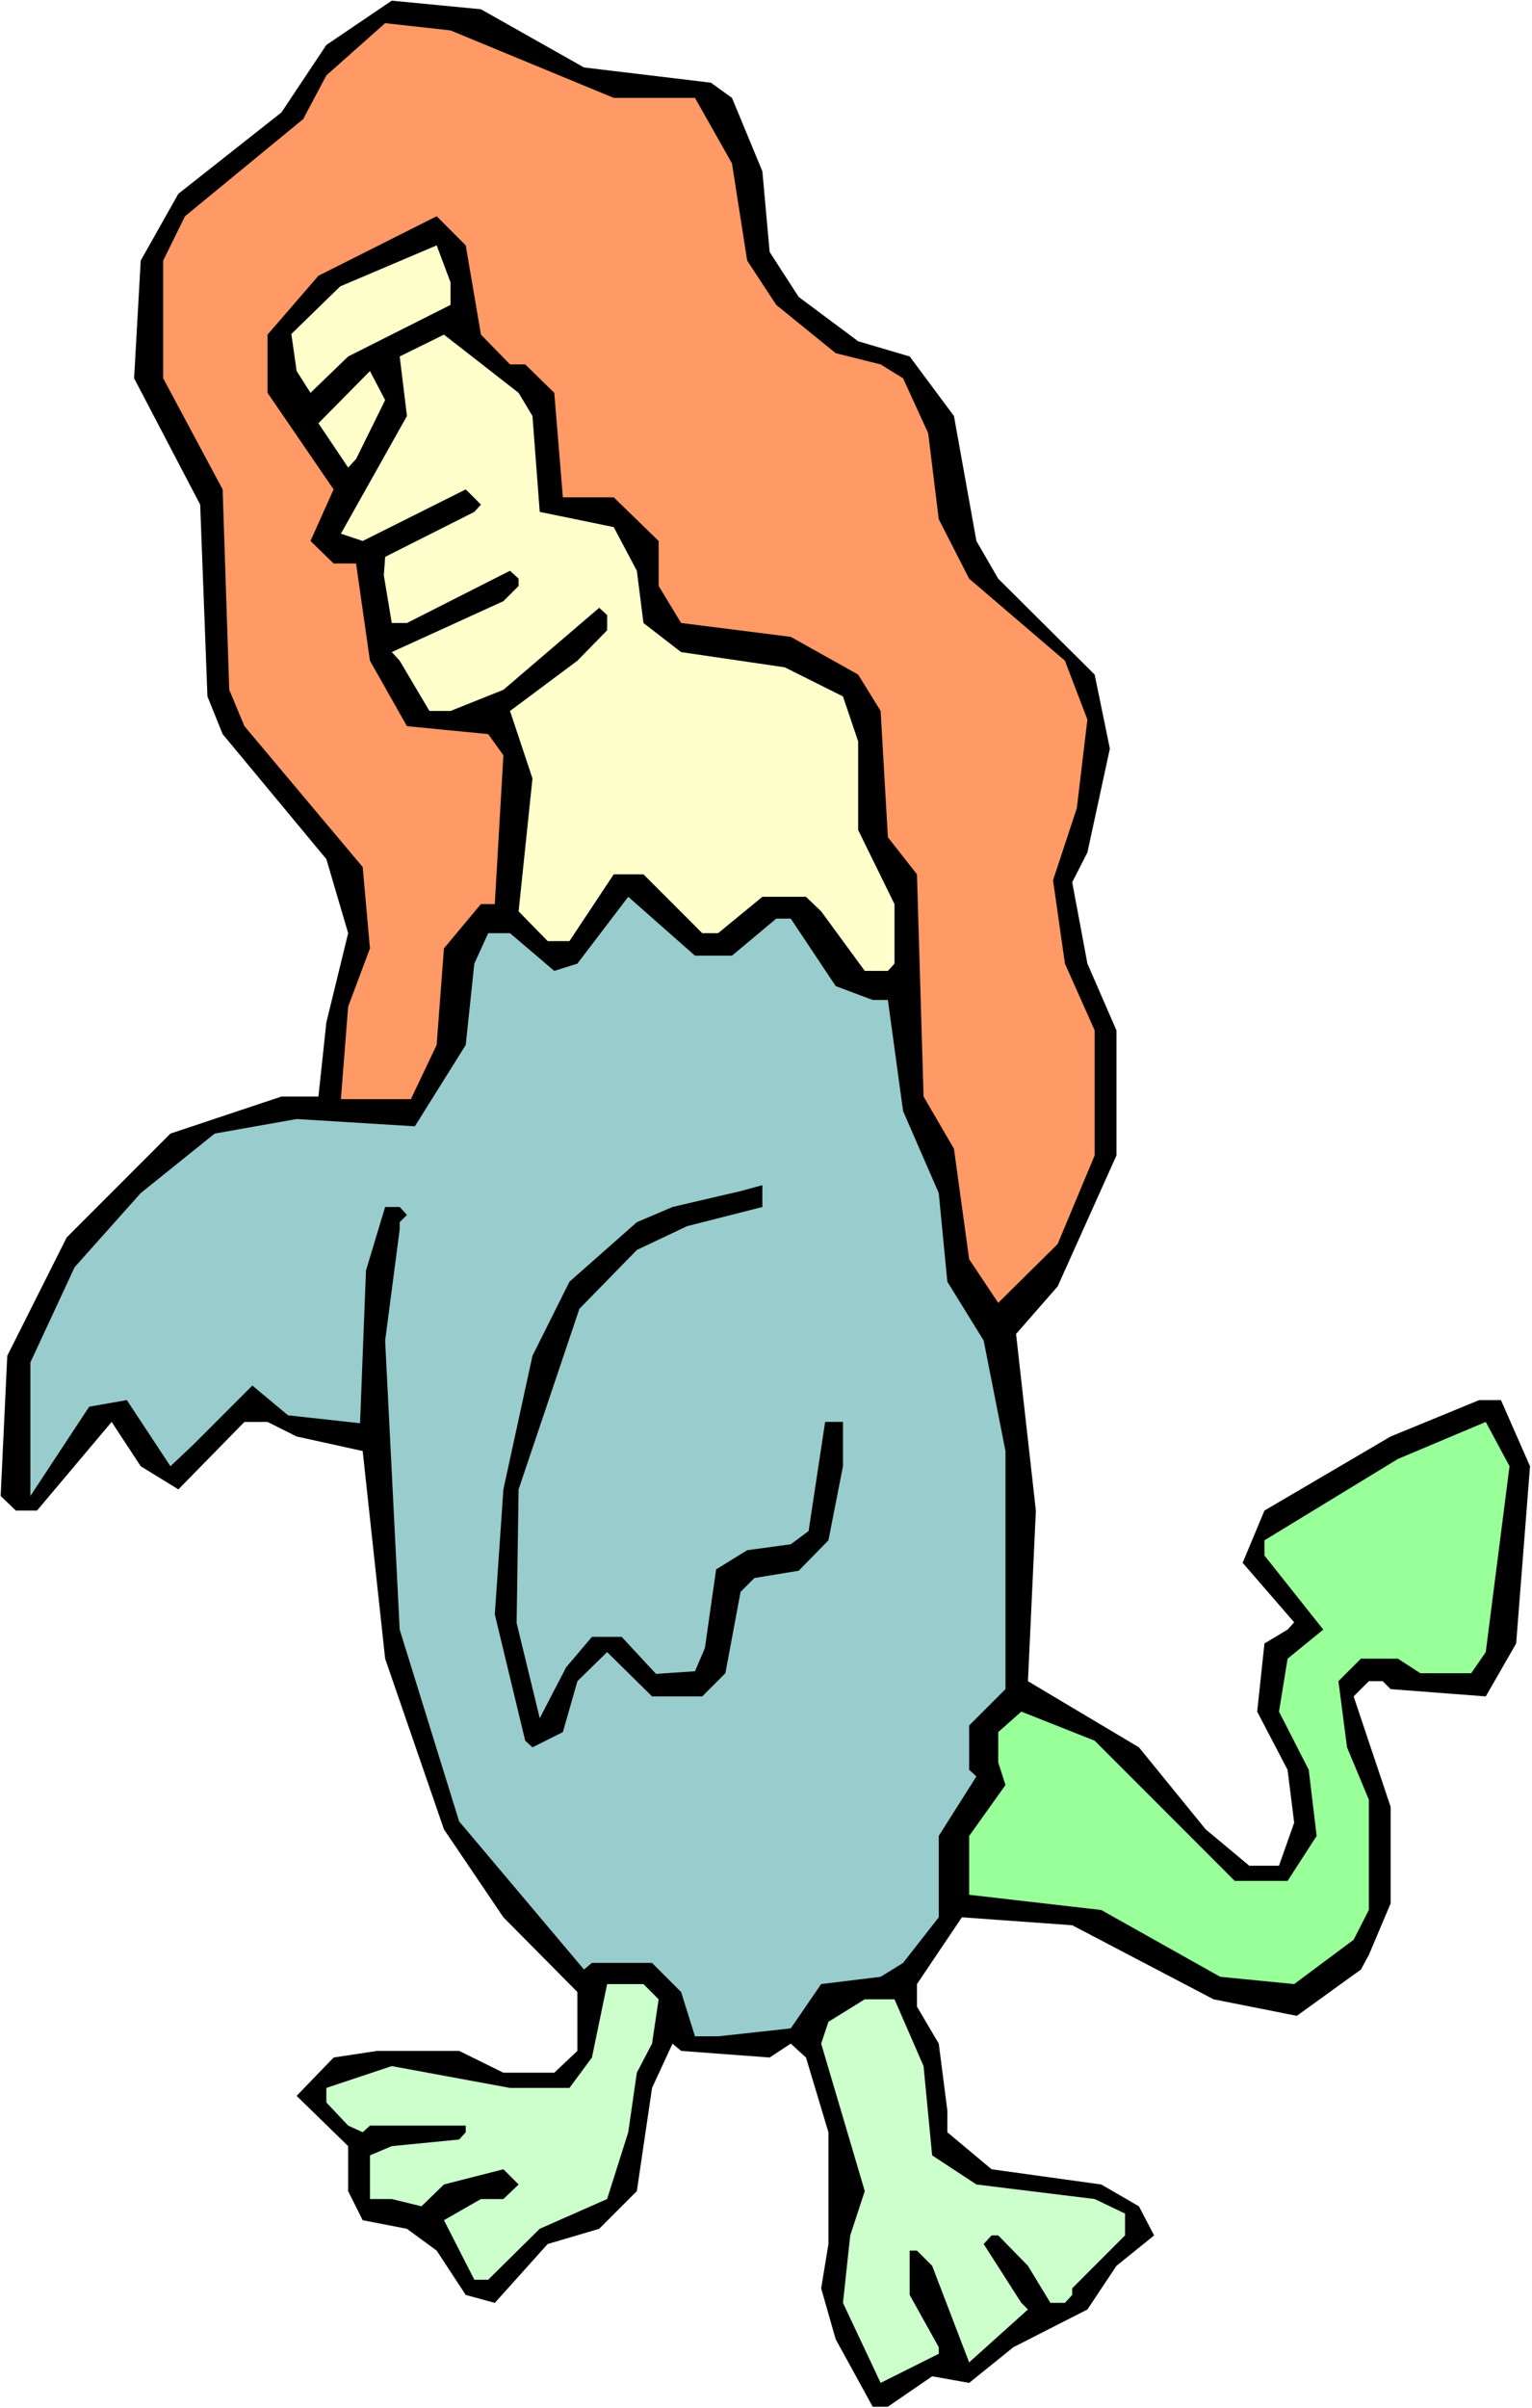
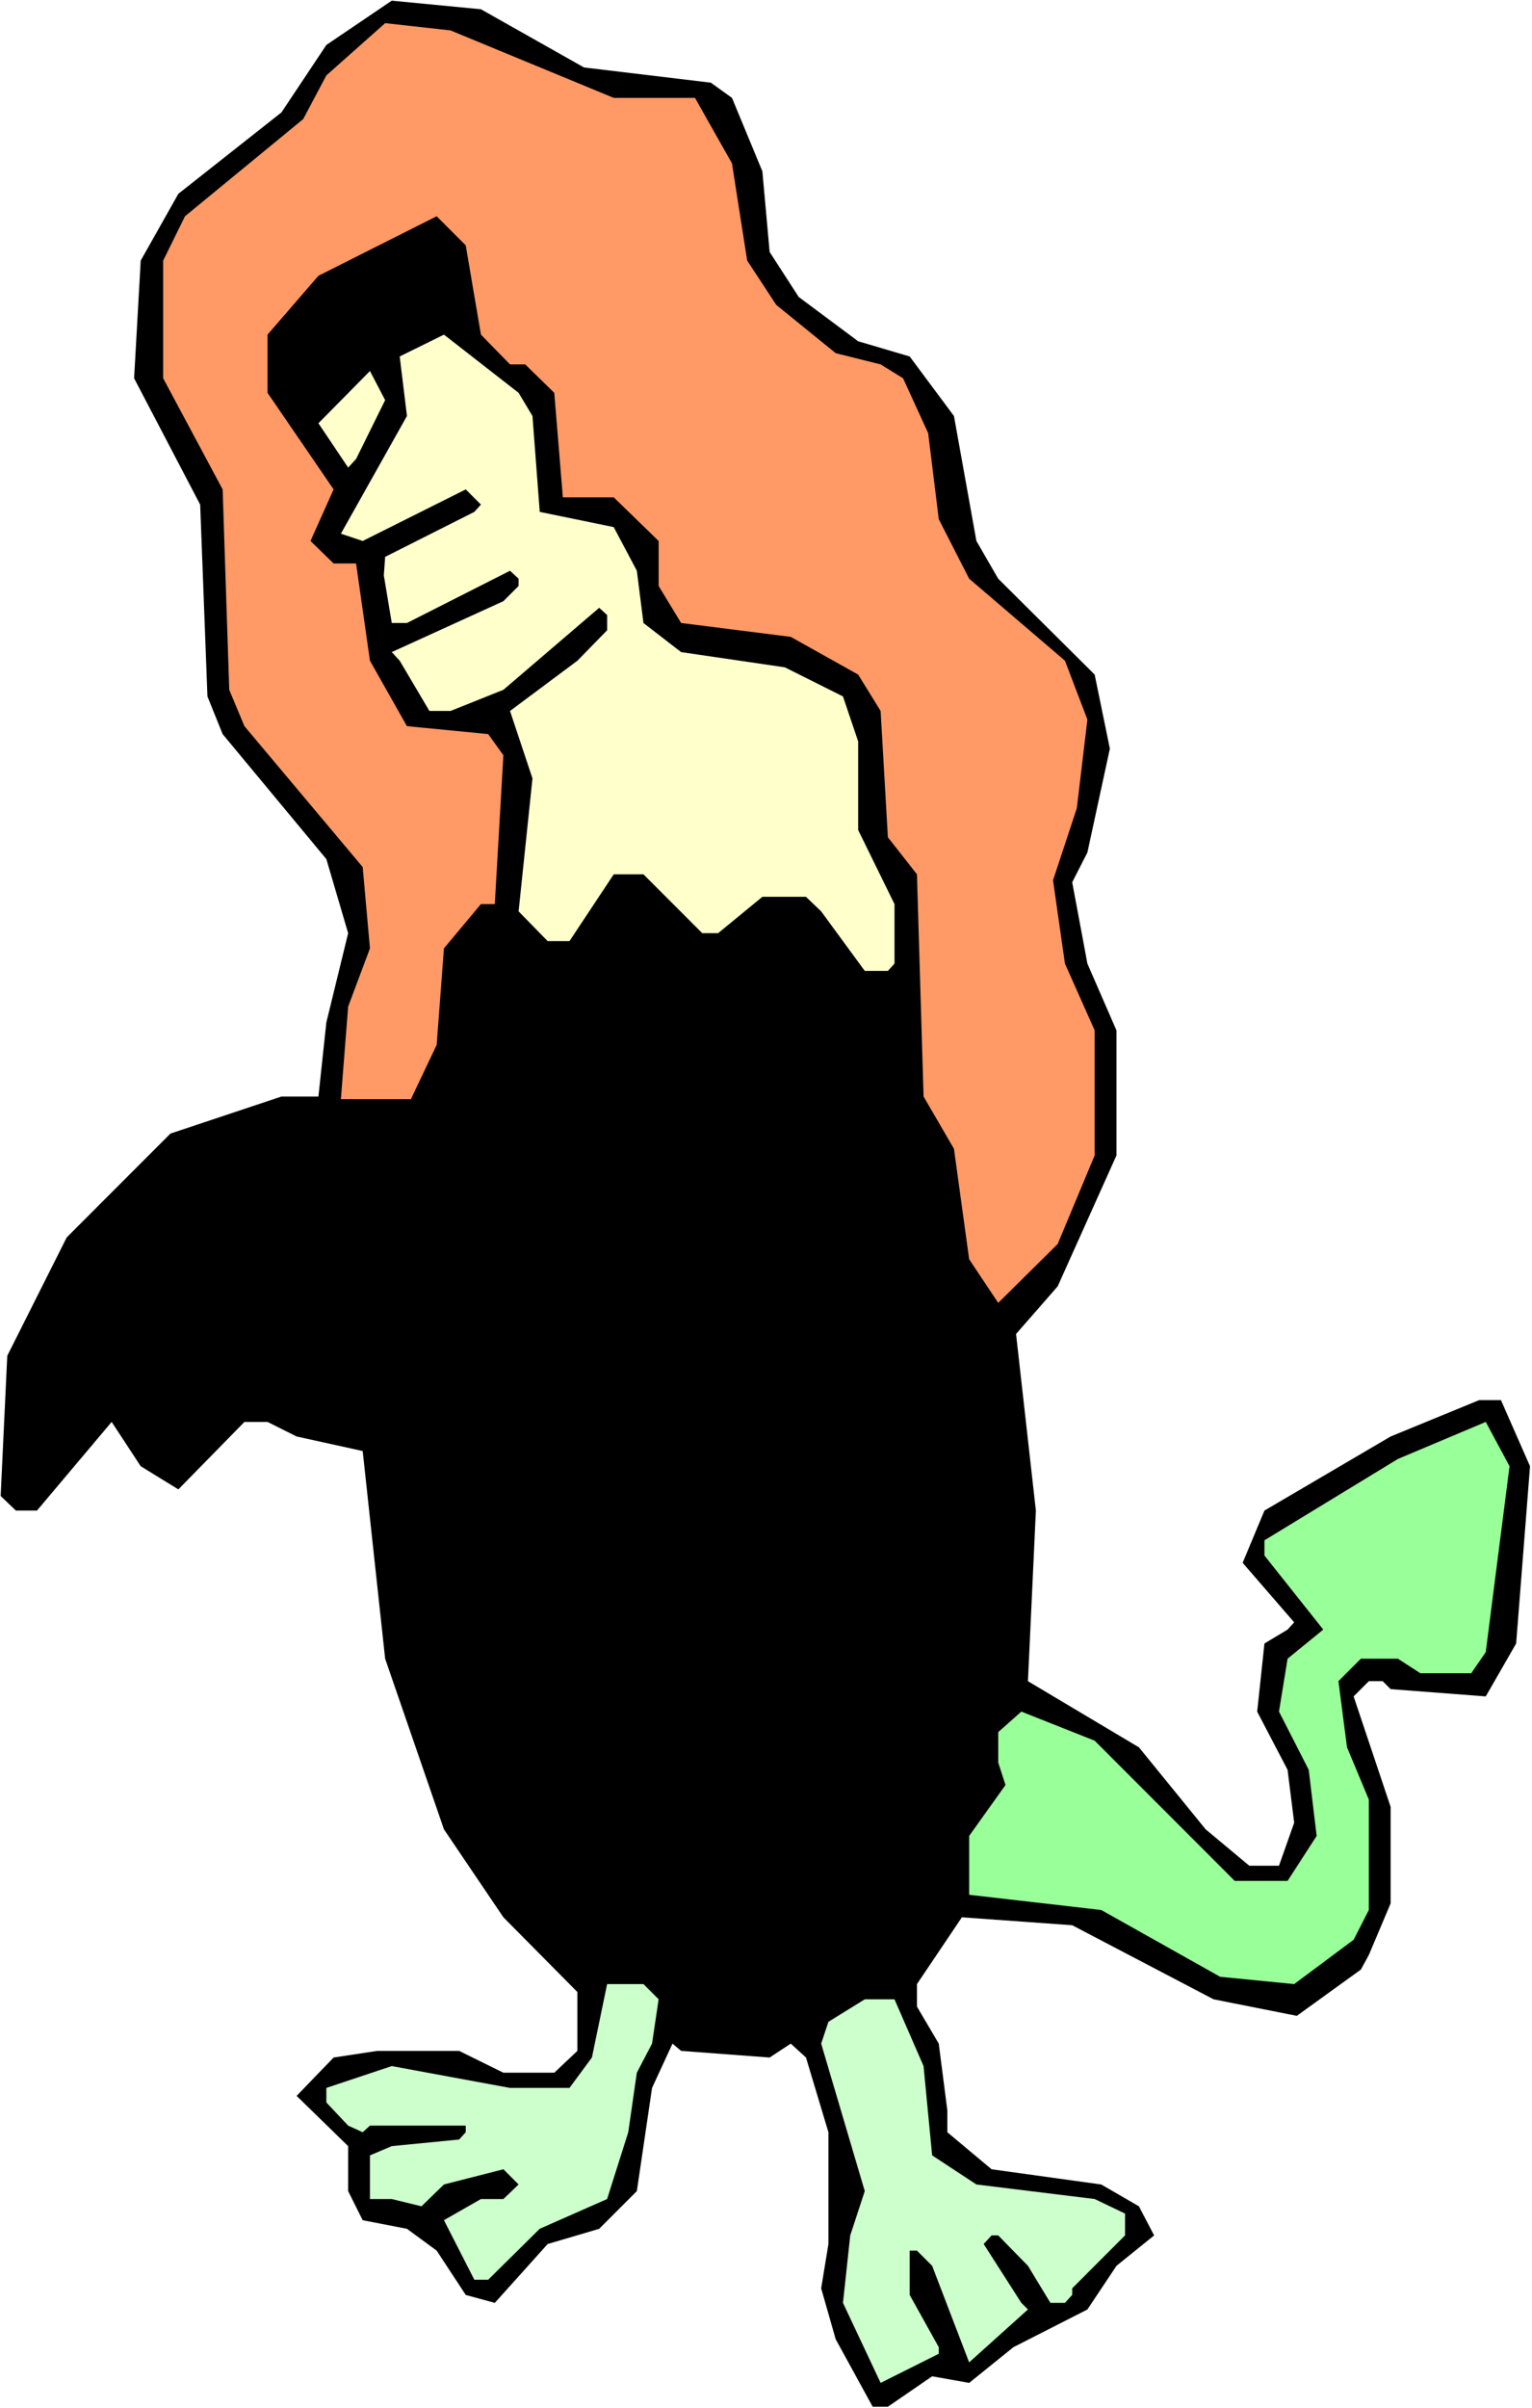
<svg xmlns="http://www.w3.org/2000/svg" xmlns:ns1="http://sodipodi.sourceforge.net/DTD/sodipodi-0.dtd" xmlns:ns2="http://www.inkscape.org/namespaces/inkscape" version="1.0" width="99.126mm" height="155.668mm" id="svg11" ns1:docname="Woman-Bird 2.wmf">
  <rect width="100%" height="100%" fill="#808080" stroke="none" />
  <ns1:namedview id="namedview11" pagecolor="#ffffff" bordercolor="#000000" borderopacity="0.25" ns2:showpageshadow="2" ns2:pageopacity="0.0" ns2:pagecheckerboard="0" ns2:deskcolor="#d1d1d1" ns2:document-units="mm" />
  <defs id="defs1">
    <pattern id="WMFhbasepattern" patternUnits="userSpaceOnUse" width="6" height="6" x="0" y="0" />
  </defs>
  <path style="fill:#ffffff;fill-opacity:1;fill-rule:evenodd;stroke:none" d="M 0,588.353 H 374.65 V 0 H 0 Z" id="path1" />
  <path style="fill:#000000;fill-opacity:1;fill-rule:evenodd;stroke:none" d="m 142.816,16.482 31.019,3.717 5.17,3.717 7.432,17.937 1.777,19.714 7.109,10.988 14.54,10.827 12.601,3.717 10.824,14.543 5.493,30.541 5.331,9.211 23.587,23.431 3.716,18.098 -5.493,25.37 -3.716,7.272 3.716,19.876 7.109,16.321 v 30.541 l -14.379,31.995 -10.178,11.635 4.847,43.145 -1.939,41.691 27.142,16.159 16.317,20.037 10.663,8.888 h 7.27 l 3.716,-10.503 -1.616,-12.927 -7.432,-14.22 1.777,-16.644 5.654,-3.393 1.616,-1.778 -12.601,-14.543 5.331,-12.766 30.857,-18.098 21.649,-8.888 h 5.331 l 7.109,16.159 -3.393,43.306 -7.432,12.927 -23.264,-1.778 -1.939,-1.939 h -3.393 l -3.716,3.717 9.047,26.986 v 23.592 l -5.331,12.604 -1.939,3.555 -15.671,11.311 -20.356,-4.04 -34.573,-18.098 -26.98,-1.939 -10.986,16.321 v 5.494 l 5.331,9.049 2.1,16.321 v 5.332 l 10.824,9.049 26.818,3.717 9.209,5.333 3.716,7.11 -9.209,7.433 -7.109,10.665 -18.094,9.211 -10.824,8.726 -9.047,-1.616 -10.824,7.433 h -3.716 l -9.047,-16.482 -3.554,-12.443 1.777,-10.827 v -27.309 l -5.493,-18.26 -3.716,-3.393 -5.17,3.393 -21.649,-1.616 -2.1,-1.778 -5.008,10.827 -3.716,25.208 -9.209,9.211 -12.601,3.717 -12.925,14.382 -7.109,-1.939 -7.109,-10.827 -7.27,-5.332 -10.824,-2.101 -3.554,-7.11 v -10.988 l -12.601,-12.281 9.047,-9.372 10.663,-1.616 H 112.282 l 10.824,5.332 h 12.44 l 5.654,-5.332 v -14.382 l -18.094,-18.26 -14.54,-21.492 -14.379,-41.691 -5.493,-50.74 -16.156,-3.555 -7.109,-3.555 H 59.776 L 43.62,363.903 34.412,358.248 27.303,347.421 9.047,369.074 H 3.877 l -3.716,-3.555 1.616,-34.257 14.54,-28.925 25.364,-25.37 27.142,-9.049 h 9.047 l 1.939,-18.098 5.331,-21.815 L 79.809,209.907 54.445,179.366 50.729,170.155 48.952,123.294 32.796,92.43 34.412,63.667 43.62,47.346 68.823,27.47 79.809,10.988 95.803,0.162 117.613,2.262 Z" id="path2" />
  <path style="fill:#ff9966;fill-opacity:1;fill-rule:evenodd;stroke:none" d="m 150.086,23.915 h 19.871 l 9.047,15.998 3.716,23.754 7.109,10.827 14.54,11.796 10.986,2.747 5.493,3.393 6.139,13.412 2.585,21.007 7.432,14.543 23.426,20.037 5.493,14.382 -2.585,21.653 -5.816,17.613 2.908,20.36 7.27,16.321 v 30.541 l -9.047,21.653 -14.54,14.382 -7.109,-10.665 -3.716,-26.986 -7.432,-12.766 -1.616,-54.295 -7.109,-9.049 -1.777,-30.864 -5.493,-8.888 -16.479,-9.211 -26.818,-3.393 -5.493,-9.049 v -10.988 l -10.986,-10.665 h -12.44 l -2.1,-25.531 -7.109,-6.948 h -3.716 l -7.109,-7.272 -3.716,-21.815 -7.109,-7.11 -28.919,14.543 -12.44,14.382 v 14.22 l 16.156,23.592 -5.654,12.604 5.654,5.494 h 5.493 l 3.393,23.754 9.047,15.998 19.871,1.939 3.716,5.171 -2.1,36.358 h -3.393 l -9.047,10.827 -1.777,23.592 -6.301,13.25 H 83.363 l 1.777,-22.623 5.331,-14.22 -1.777,-19.876 L 59.776,177.427 56.06,168.54 54.445,119.577 39.905,92.43 V 63.667 L 45.236,52.84 74.155,29.086 79.809,18.421 94.188,5.656 110.182,7.433 Z" id="path3" />
-   <path style="fill:#ffffcc;fill-opacity:1;fill-rule:evenodd;stroke:none" d="m 110.182,68.999 v 5.494 L 85.14,87.098 75.932,95.985 72.539,90.653 71.247,81.604 83.202,69.969 106.789,59.95 Z" id="path4" />
  <path style="fill:#ffffcc;fill-opacity:1;fill-rule:evenodd;stroke:none" d="m 130.215,101.641 1.777,23.431 18.094,3.717 5.654,10.665 1.616,12.766 9.209,7.11 25.364,3.717 14.217,7.11 3.716,10.988 v 21.653 l 8.886,18.098 v 14.543 l -1.616,1.778 h -5.654 l -10.663,-14.543 -3.716,-3.555 H 186.437 l -10.824,8.888 h -3.877 l -14.379,-14.382 h -7.27 l -10.824,16.321 h -5.331 l -7.109,-7.272 3.393,-32.48 -5.493,-16.482 16.479,-12.281 7.27,-7.433 v -3.717 l -1.939,-1.778 -23.426,20.037 -12.925,5.171 h -5.17 l -7.27,-12.281 -1.939,-2.101 27.303,-12.443 3.716,-3.717 v -1.778 l -2.1,-1.939 -25.203,12.766 h -3.716 l -1.939,-11.635 0.323,-4.525 21.81,-10.988 1.616,-1.778 -3.716,-3.717 -25.203,12.604 -5.331,-1.778 16.156,-28.763 -1.777,-14.543 10.824,-5.333 18.256,14.22 z" id="path5" />
  <path style="fill:#ffffcc;fill-opacity:1;fill-rule:evenodd;stroke:none" d="m 87.079,112.144 -1.939,2.101 -7.27,-10.827 12.601,-12.766 3.716,7.11 z" id="path6" />
-   <path style="fill:#99cccc;fill-opacity:1;fill-rule:evenodd;stroke:none" d="m 179.005,233.499 10.824,-9.049 h 3.554 l 10.986,16.482 9.047,3.393 h 3.716 l 3.716,27.147 8.724,20.037 2.1,21.653 8.886,14.382 5.331,26.986 v 58.173 l -8.886,8.888 v 10.827 l 1.777,1.616 -9.209,14.543 v 19.876 l -8.724,11.15 -5.493,3.393 -14.54,1.778 -7.432,10.827 -17.771,1.939 h -5.654 l -3.393,-10.827 -7.109,-7.11 h -14.702 l -1.939,1.616 -30.534,-36.196 -14.54,-46.861 -3.554,-70.615 3.554,-27.147 v -1.778 l 1.777,-1.778 -1.777,-1.939 h -3.554 l -4.685,15.513 -1.454,37.328 -17.61,-1.939 -8.724,-7.272 -14.379,14.382 -5.654,5.333 -10.663,-16.159 -9.209,1.616 -14.379,21.815 V 332.878 l 10.824,-23.269 16.156,-18.098 18.094,-14.543 20.033,-3.555 28.919,1.778 12.44,-19.876 2.1,-19.876 3.393,-7.433 h 5.331 l 10.824,9.211 5.654,-1.778 12.44,-16.321 16.317,14.382 z" id="path7" />
  <path style="fill:#000000;fill-opacity:1;fill-rule:evenodd;stroke:none" d="m 168.019,299.59 -12.278,5.817 -14.055,14.382 -14.863,44.114 -0.485,32.641 5.654,23.269 6.462,-12.443 6.301,-7.433 h 7.27 l 8.401,9.049 9.532,-0.646 2.423,-5.656 2.746,-19.229 7.593,-4.686 10.663,-1.454 4.362,-3.232 4.039,-26.663 h 4.362 v 10.827 l -3.554,18.098 -7.27,7.433 -10.824,1.778 -3.393,3.393 -3.716,19.876 -5.654,5.656 H 159.457 l -10.986,-10.827 -7.27,7.11 -3.554,12.443 -7.432,3.717 -1.777,-1.616 -7.432,-30.864 2.1,-30.541 7.109,-32.641 9.047,-18.098 16.479,-14.543 8.724,-3.717 16.64,-3.878 5.331,-1.454 v 5.333 z" id="path8" />
  <path style="fill:#99ff99;fill-opacity:1;fill-rule:evenodd;stroke:none" d="m 363.341,403.655 -3.554,5.171 h -12.44 l -5.493,-3.555 h -9.047 l -5.493,5.494 2.1,16.159 5.331,12.766 v 26.986 l -3.716,7.272 -14.54,10.827 -18.094,-1.778 -29.08,-16.321 -32.311,-3.717 v -14.382 l 8.886,-12.443 -1.777,-5.494 v -7.433 l 5.654,-5.009 17.933,7.11 34.25,34.257 h 12.925 l 7.109,-10.988 -1.939,-16.159 -7.27,-14.22 2.1,-12.927 8.724,-7.11 -14.379,-18.098 v -3.717 l 32.634,-19.876 21.487,-9.049 5.816,10.827 z" id="path9" />
  <path style="fill:#ccffcc;fill-opacity:1;fill-rule:evenodd;stroke:none" d="m 161.072,488.49 -1.616,10.827 -3.716,7.11 -2.1,14.543 -5.17,16.321 -16.479,7.272 -12.601,12.443 h -3.393 l -7.432,-14.543 9.047,-5.171 h 5.493 l 3.716,-3.555 -3.716,-3.717 -14.54,3.717 -5.493,5.333 -7.27,-1.778 h -5.331 v -10.665 l 5.331,-2.262 16.479,-1.616 1.616,-1.778 v -1.616 H 90.472 l -1.777,1.616 -3.554,-1.616 -5.331,-5.656 v -3.555 l 15.994,-5.333 28.919,5.333 H 139.262 l 5.493,-7.433 3.716,-17.937 h 8.886 z" id="path10" />
  <path style="fill:#ccffcc;fill-opacity:1;fill-rule:evenodd;stroke:none" d="m 225.856,504.811 2.1,21.815 10.824,7.11 28.919,3.555 7.432,3.555 v 5.333 l -12.925,12.927 v 1.616 l -1.777,1.939 h -3.554 l -5.493,-9.049 -7.27,-7.433 h -1.616 l -1.939,2.101 9.209,14.382 1.616,1.616 -14.379,12.927 -9.047,-23.592 -3.716,-3.717 h -1.777 v 10.827 l 7.109,12.766 v 1.616 l -14.217,7.11 -9.209,-19.553 1.777,-16.482 3.554,-10.827 -10.663,-36.035 1.777,-5.332 8.886,-5.494 h 7.27 z" id="path11" />
</svg>